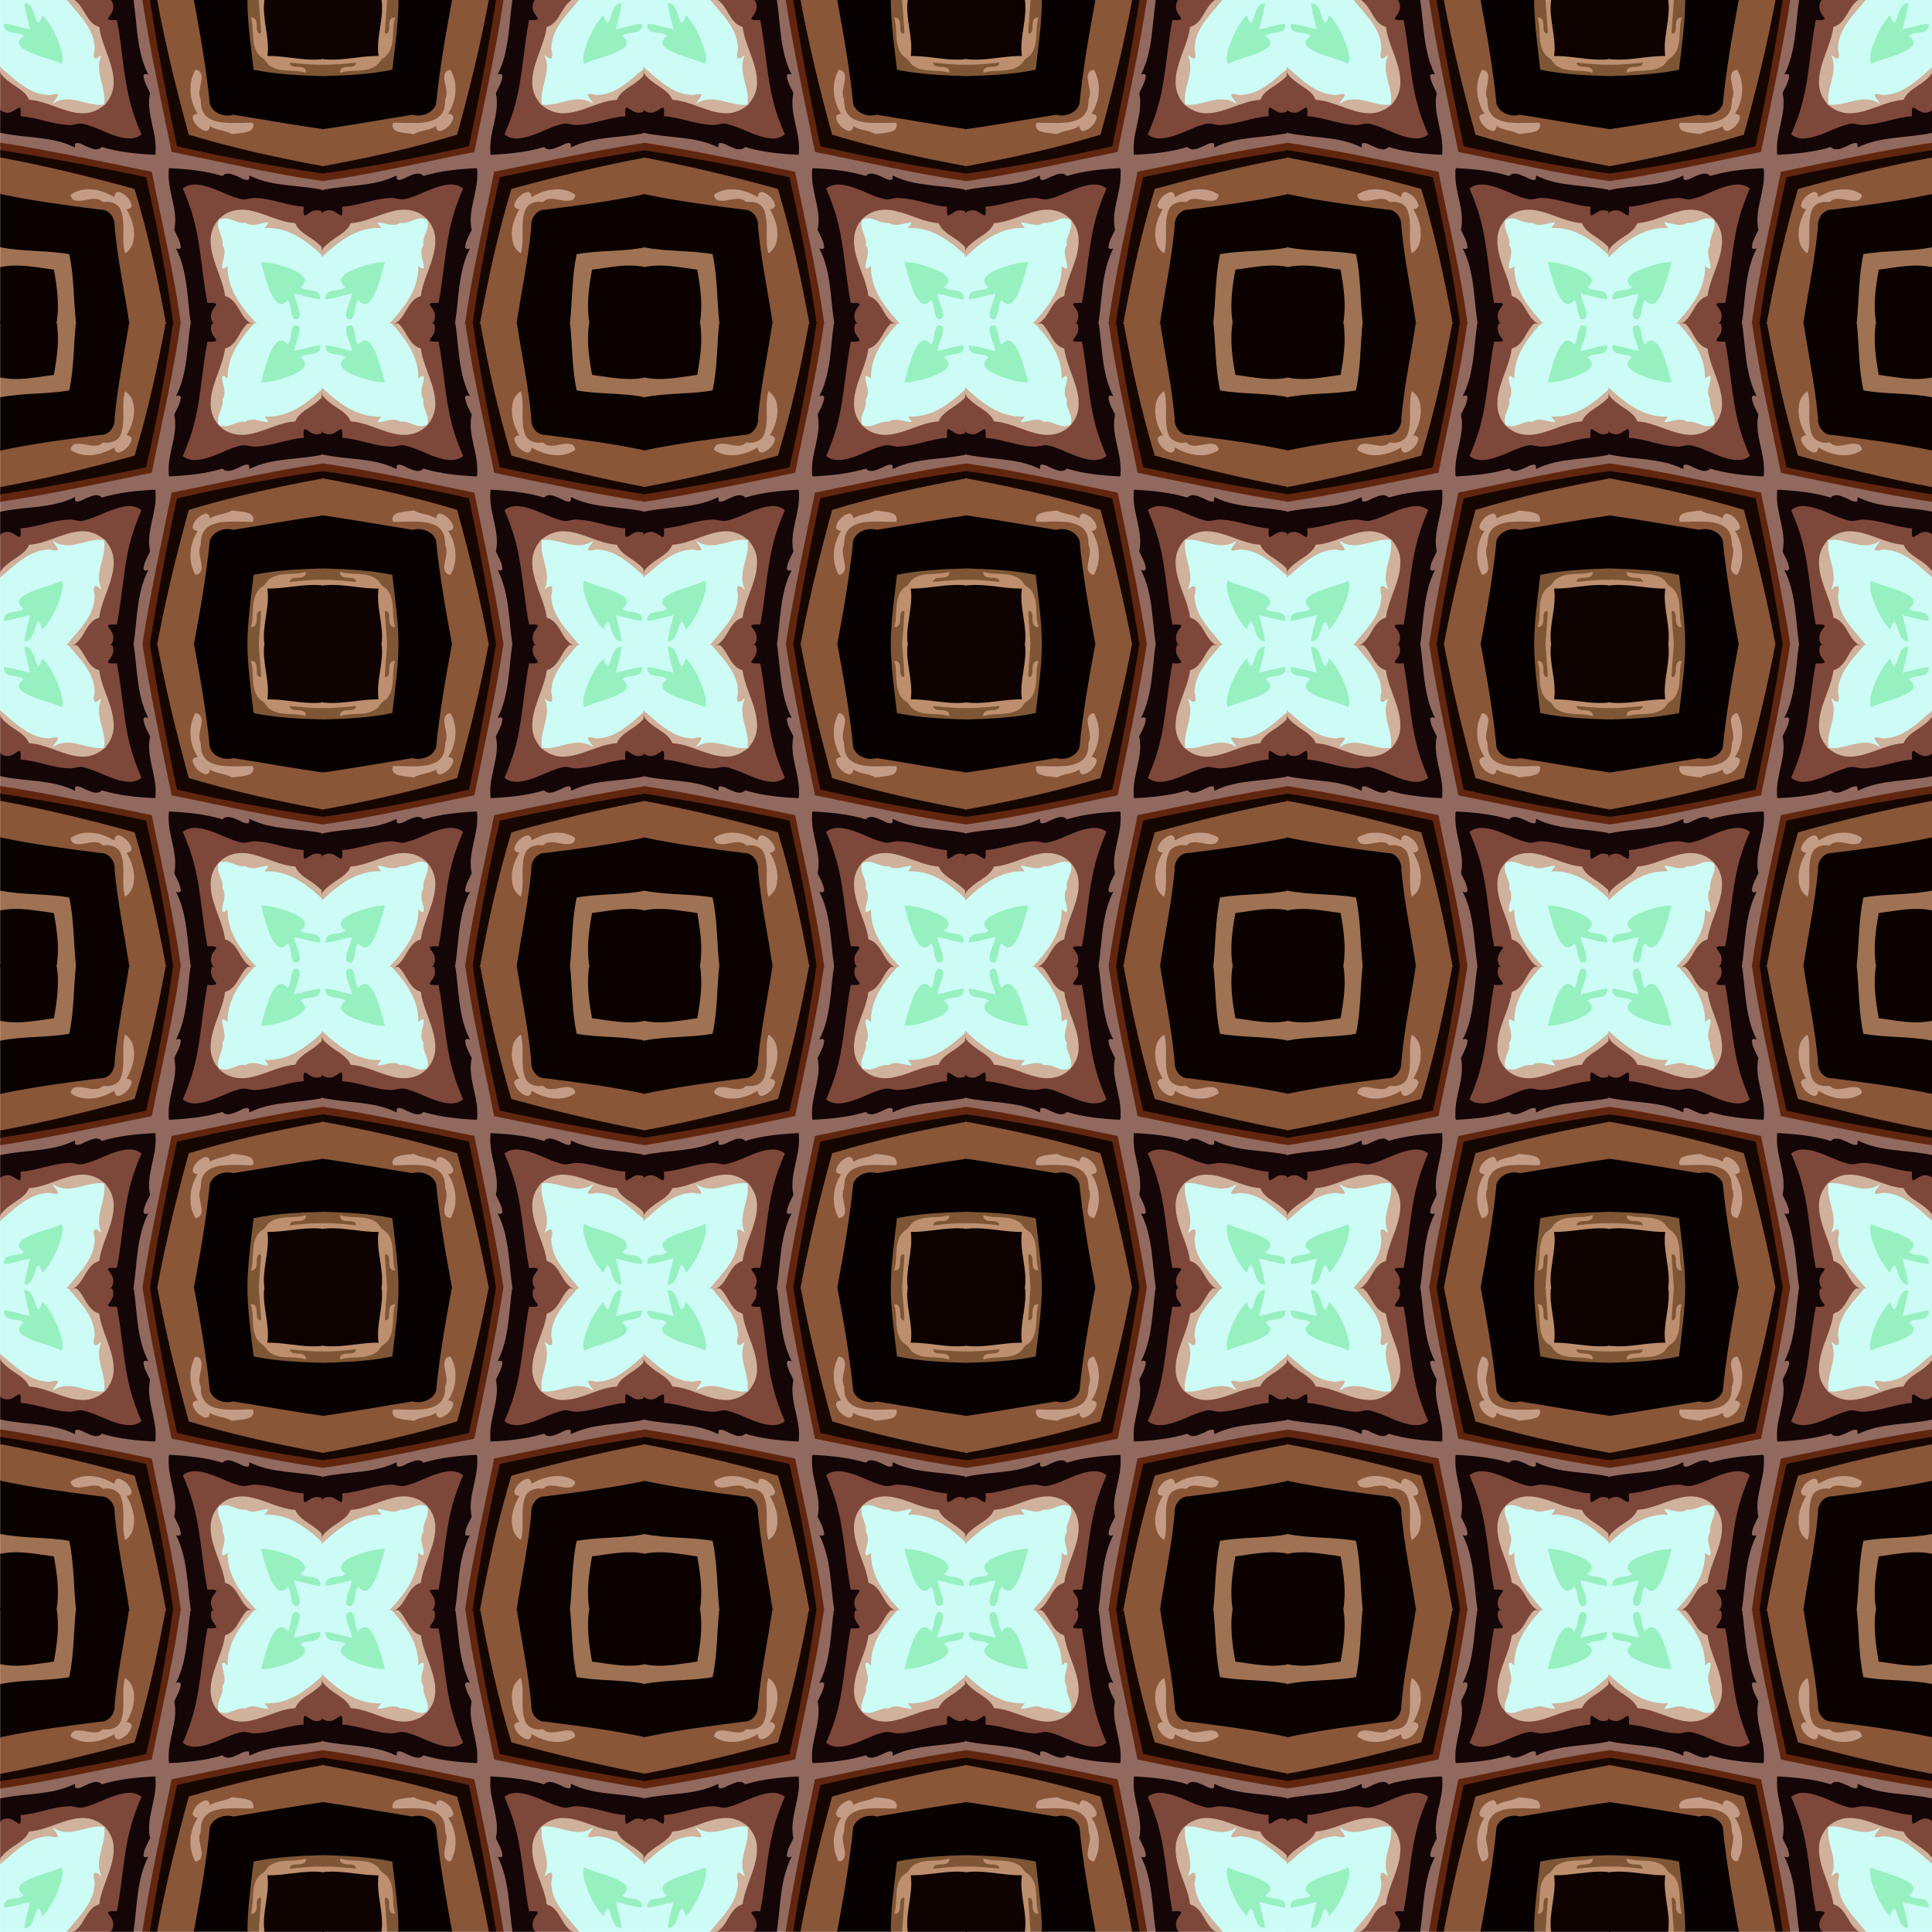
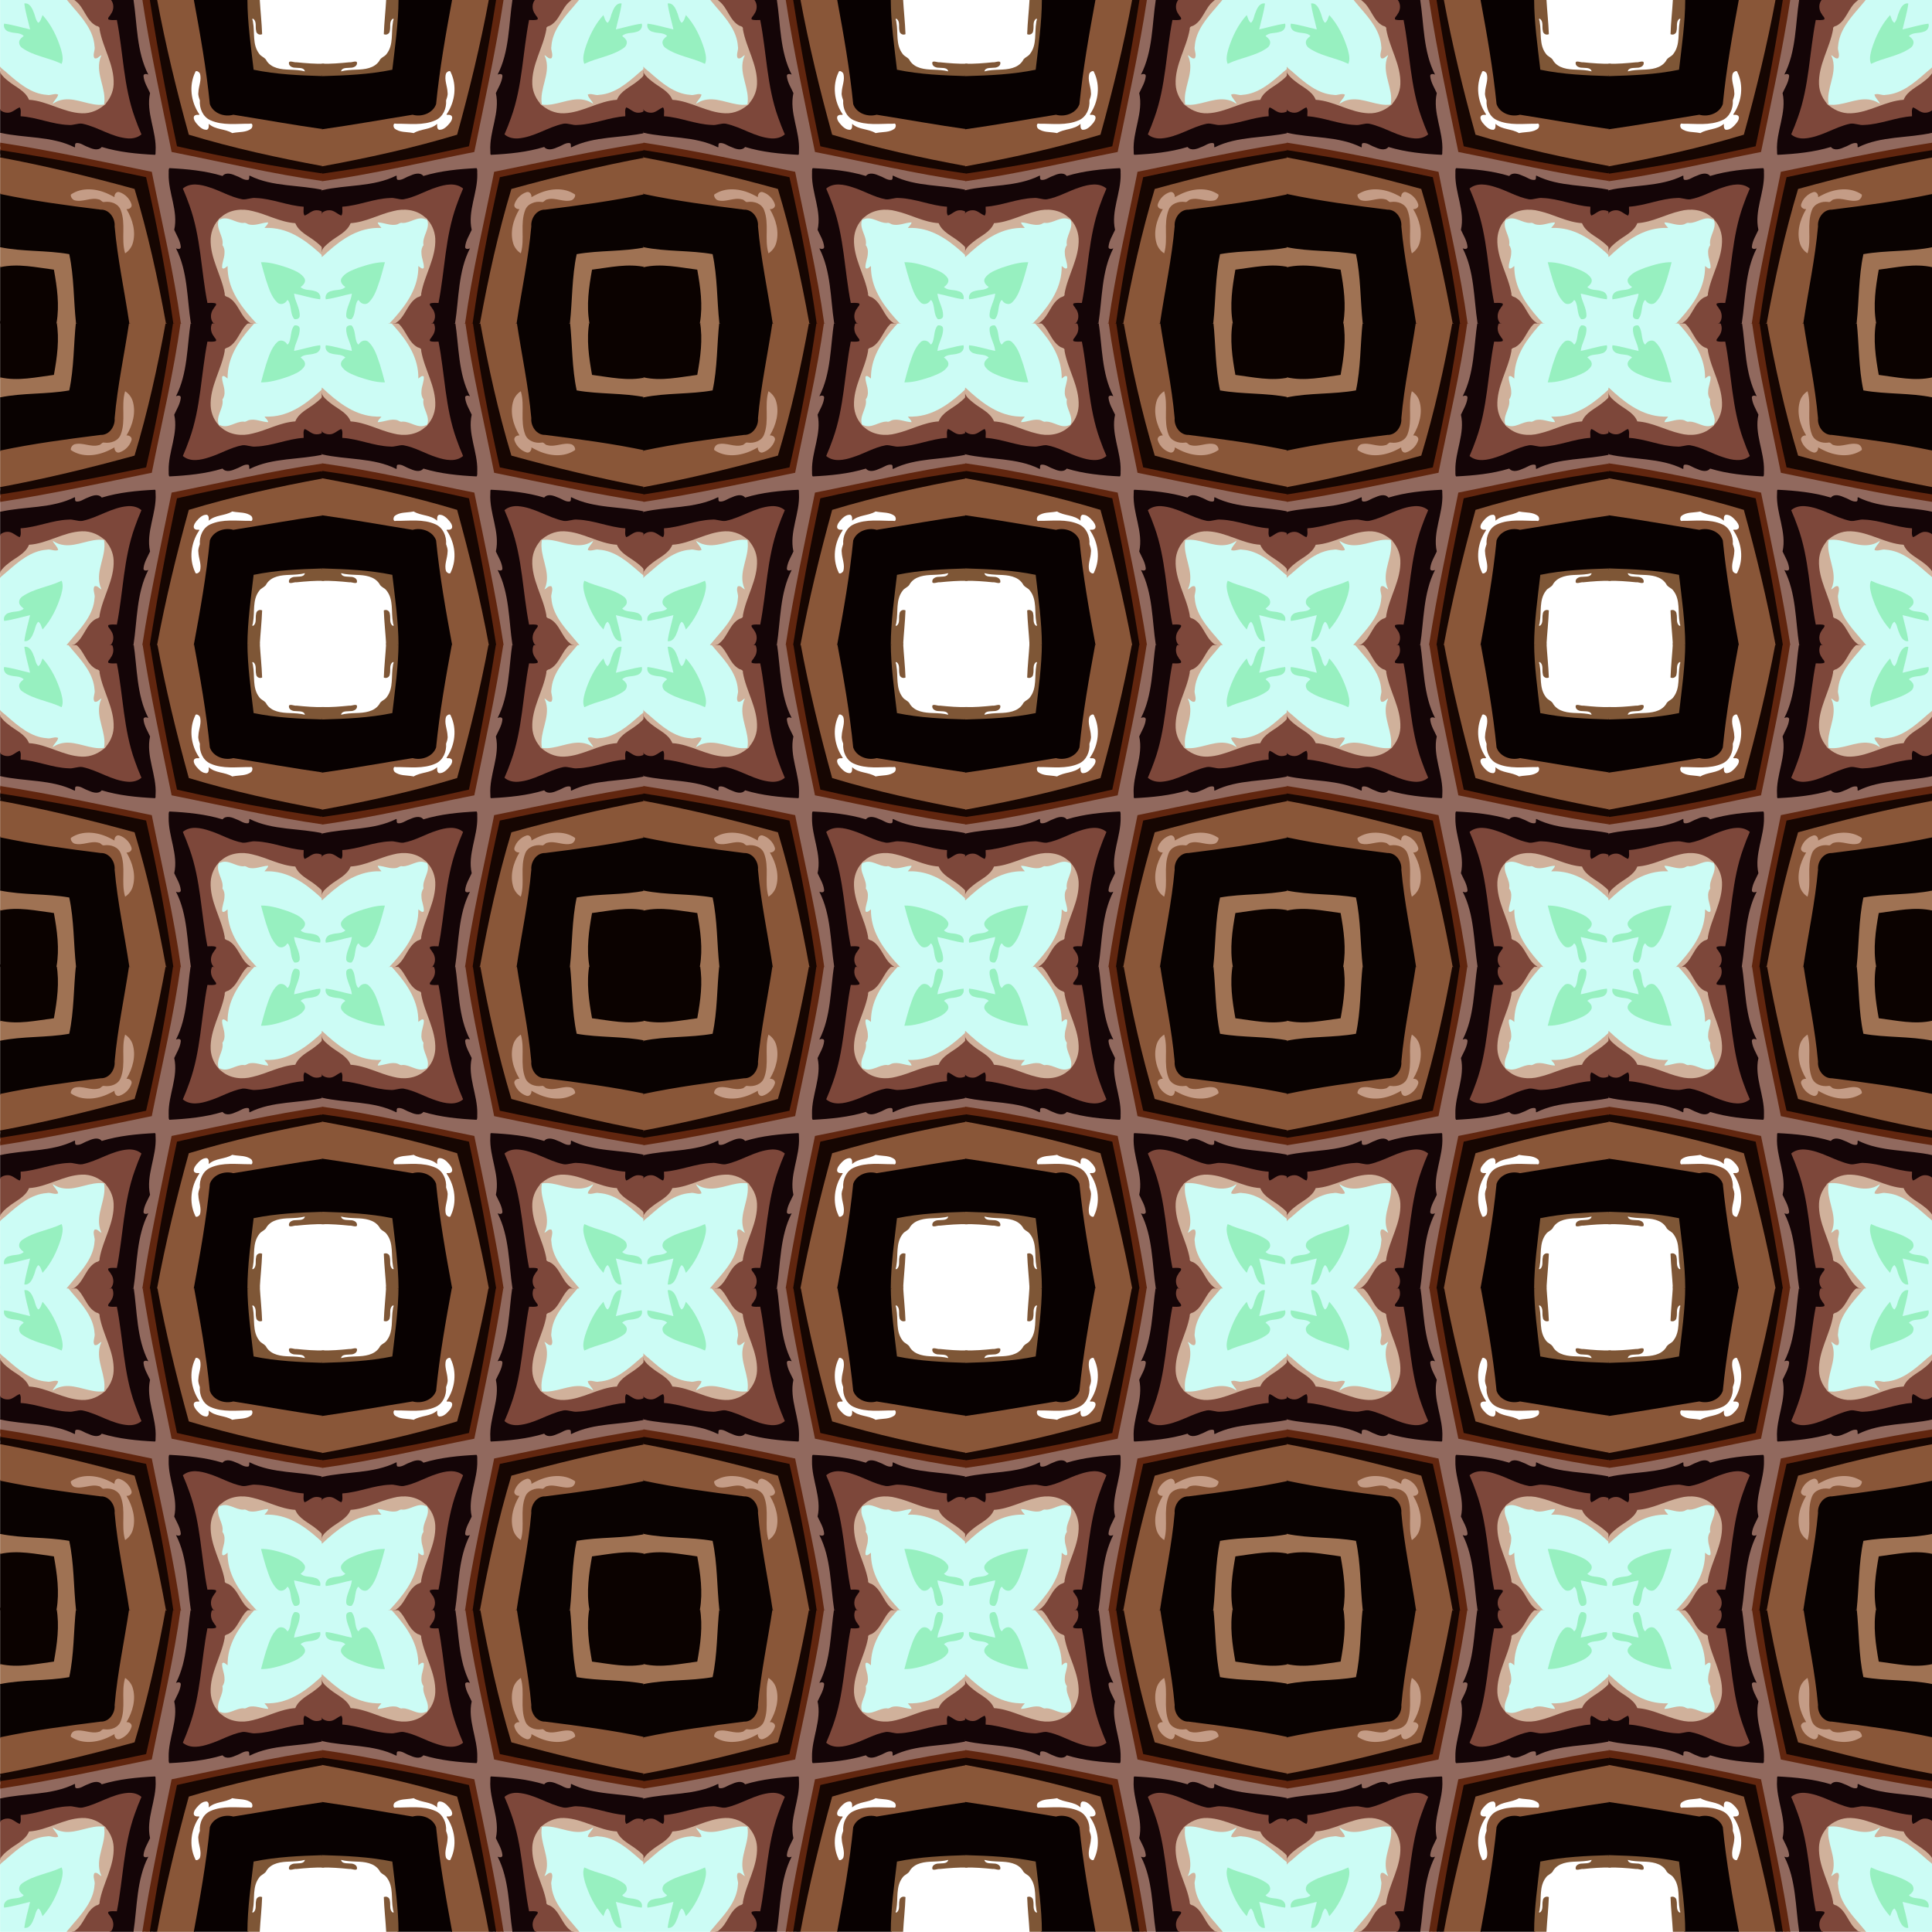
<svg xmlns="http://www.w3.org/2000/svg" xmlns:ns1="http://www.inkscape.org/namespaces/inkscape" xmlns:ns2="http://sodipodi.sourceforge.net/DTD/sodipodi-0.dtd" xmlns:xlink="http://www.w3.org/1999/xlink" width="960pt" height="960pt" viewBox="0 0 960 960" version="1.1" id="svg4245" ns1:version="0.91 r13725" ns2:docname="BackgroundPattern156Colour6.svg">
  <ns2:namedview pagecolor="#ffffff" bordercolor="#666666" borderopacity="1" objecttolerance="10" gridtolerance="10" guidetolerance="10" ns1:pageopacity="0" ns1:pageshadow="2" ns1:window-width="1600" ns1:window-height="837" id="namedview4303" showgrid="false" fit-margin-top="0" fit-margin-left="0" fit-margin-right="0" fit-margin-bottom="0" ns1:zoom="0.5580822" ns1:cx="600.27" ns1:cy="600.27" ns1:window-x="-8" ns1:window-y="-8" ns1:window-maximized="1" ns1:current-layer="svg4245" />
  <defs id="defs4305" />
  <g transform="matrix(0.999,0,0,0.999,0.641,799.5)" id="g4539">
    <g id="g4365" transform="matrix(0.998,0,0,0.998,-0.33,-0.356)">
      <path ns1:connector-curvature="0" id="path4247" d="m -0.25,0 c 0,9.434 0,18.868 0,28.303 9.03,2.033 18.24,-0.161 27.234,-1.277 1.612,-8.964 2.977,-18.21 1.348,-27.275 -9.527,0 -19.055,0 -28.582,0 l 0,0.25 z" style="opacity:1;fill:#0b0200" />
      <path ns1:connector-curvature="0" id="path4249" d="M 27.873,0.041 C 29.415,8.839 28.12,17.852 26.555,26.576 17.691,27.697 8.629,29.816 -0.25,27.793 c 0,3.5 0,7 0,10.5 11.476,-2.358 23.341,-1.453 34.869,-3.547 2.529,-11.495 2.197,-23.359 3.469,-34.996 -3.421,0 -6.842,0 -10.264,0 l 0.041,0.247 0.007,0.044 z" style="opacity:1;fill:#9f7253" />
      <path ns1:connector-curvature="0" id="path4251" d="M 37.562,-0.025 C 36.328,11.414 36.629,23.03 34.201,34.312 22.813,36.322 11.104,35.459 -0.25,37.785 c 0,9.01 0,18.021 0,27.031 17.256,-3.665 34.779,-5.883 52.275,-8.102 3.776,-1.255 5.676,-5.514 5.326,-9.283 C 58.923,31.415 62.269,15.654 64.66,-0.25 c -9.025,0 -18.051,0 -27.076,0 l -0.021,0.225 z" style="opacity:1;fill:#090201" />
      <path ns1:connector-curvature="0" id="path4253" d="M 64.121,-0.037 C 61.725,16.034 58.251,31.986 56.814,48.193 c 0.349,3.962 -2.639,8.446 -6.918,8.294 -16.786,2.115 -33.588,4.311 -50.147,7.82 0,6.242 0,12.484 0,18.727 C 22.448,78.811 44.9,73.356 67.148,67.215 73.833,45.089 78.796,22.483 82.92,-0.25 c -6.255,0 -12.51,0 -18.766,0 l -0.033,0.213 z M 62.596,35.738 c 4.007,3.327 3.9,9.159 2.696,13.764 -0.713,2.747 -1.892,5.384 -3.481,7.756 1.195,-0.194 3.348,0.113 2.92,1.801 -0.876,2.645 -3.17,4.995 -5.891,5.705 -1.584,0.189 -1.702,-1.813 -1.584,-2.934 -5.752,3.51 -13.117,5.876 -19.654,3.046 -0.653,-0.463 -2.2,-0.676 -2.088,-1.559 0.715,-2.472 3.796,-2.049 5.729,-1.689 3.072,0.421 6.841,1.713 9.517,-0.529 0.86,-0.664 2.238,0.031 3.323,-0.278 3.336,-0.108 6.127,-2.73 6.802,-5.938 1.656,-6.332 -0.089,-13.056 1.444,-19.341 l 0.202,0.147 0.066,0.048 z" style="opacity:1;fill:#895638" />
      <path ns1:connector-curvature="0" id="path4255" d="M 82.373,-0.045 C 78.28,22.483 73.361,44.878 66.748,66.807 44.634,72.903 22.308,78.328 -0.25,82.523 -0.063,83.77 -0.612,85.882 -0.003,86.634 24.425,82.799 48.741,78.263 72.92,73.092 78.479,48.846 83.098,24.382 86.578,-0.25 85.254,-0.109 83.401,-0.532 82.373,-0.045 Z" style="opacity:1;fill:#160602" />
      <path ns1:connector-curvature="0" id="path4257" d="M 86.041,-0.035 C 82.586,24.377 78.008,48.633 72.502,72.67 48.38,77.823 24.121,82.342 -0.25,86.168 -0.067,87.445 -0.605,89.568 -0.003,90.353 25.429,86.449 50.56,80.903 75.764,75.781 80.748,50.472 86.823,25.335 90.34,-0.25 c -1.423,0 -2.845,0 -4.268,0 l -0.031,0.215 z" style="opacity:1;fill:#61260f" />
      <path ns1:connector-curvature="0" id="path4259" d="M 89.803,-0.035 C 86.304,25.321 80.291,50.258 75.338,75.359 50.194,80.474 25.122,85.994 -0.25,89.887 c 0,1.814 0,3.628 0,5.441 12.174,-2.779 25.319,-1.562 36.824,-7.076 -0.206,1.209 0.862,2.392 2.105,1.961 3.397,-0.754 6.347,-3.594 9.977,-3.072 1.035,0.085 1.375,1.683 2.444,0.906 8.301,-2.446 16.964,-3.273 25.566,-3.713 0.857,8.573 -3.023,16.662 -3.21,25.164 -0.127,1.78 0.381,3.619 0.395,5.317 -1.299,2.74 -3.18,5.533 -3.075,8.671 0.1,0.906 1.115,1.304 1.912,1.062 -5.495,11.438 -5.096,24.42 -6.984,36.701 1.807,0 3.613,0 5.42,0 3.877,-25.374 9.411,-50.443 14.518,-75.588 25.172,-4.978 50.186,-10.981 75.609,-14.525 0,-1.829 0,-3.658 0,-5.486 -12.179,2.823 -25.321,1.572 -36.824,7.098 0.206,-1.209 -0.862,-2.392 -2.105,-1.961 -3.397,0.754 -6.347,3.594 -9.977,3.072 -1.035,-0.085 -1.375,-1.683 -2.444,-0.906 -8.301,2.446 -16.964,3.273 -25.566,3.713 -0.857,-8.572 3.023,-16.661 3.21,-25.162 0.127,-1.781 -0.381,-3.62 -0.395,-5.319 1.299,-2.74 3.18,-5.533 3.075,-8.671 -0.1,-0.905 -1.114,-1.305 -1.91,-1.062 5.499,-11.438 5.077,-24.425 7.004,-36.701 -1.828,0 -3.656,0 -5.484,0 l -0.031,0.215 z" style="opacity:1;fill:#91695e" />
      <path ns1:connector-curvature="0" id="path4261" d="M 94.781,-0.035 C 92.863,12.453 93.284,25.681 87.402,37.199 c 0.908,-0.432 2.607,-0.546 2.365,0.939 -0.326,2.989 -2.046,5.619 -3.244,8.279 2.102,9.392 -2.971,18.372 -2.779,27.75 0.113,0.949 -0.212,2.49 0.369,3.012 8.919,-0.451 17.906,-1.306 26.484,-3.91 1.794,2.17 4.922,0.907 7.033,-0.033 1.882,-0.634 3.719,-2.248 5.785,-1.887 0.882,0.378 0.182,2.051 0.699,2.099 11.5,-5.742 24.83,-4.455 37.135,-7.286 0,-3.966 0,-7.932 0,-11.898 -1.969,1.801 -5.044,1.873 -7.12,0.193 -0.916,-0.418 -2.188,-2.1 -3.21,-1.074 -0.633,1.262 -0.39,2.751 -0.408,4.115 -8.669,0.604 -16.87,4.822 -25.631,4.195 -1.907,-0.408 -4.006,-0.956 -6.014,-0.26 -7.473,2.014 -14.263,6.83 -22.125,7.089 -1.883,0.005 -3.833,-0.478 -5.316,-1.683 4.79,-10.696 7.451,-22.207 8.794,-33.817 0.965,-7.528 1.872,-15.065 3.259,-22.525 1.418,-0.118 3.391,0.459 4.436,-0.758 0.11,-1.672 -1.731,-2.752 -2.17,-4.309 -0.945,-1.899 -0.302,-4.135 1.004,-5.682 -3.979,0 -7.957,0 -11.936,0 l -0.031,0.215 z" style="opacity:1;fill:#140507" />
      <path ns1:connector-curvature="0" id="path4263" d="m 106.064,-0.143 c -1.81,2.142 -1.541,5.342 0.166,7.461 0.279,0.728 1.606,1.614 1.039,2.4 -1.34,0.482 -2.811,0.266 -4.207,0.264 C 99.895,26.149 99.776,42.952 94.122,58.576 93.138,61.438 92.011,64.222 90.814,67 c 3.704,3.15 9,2.02 13.183,0.634 5.621,-1.74 10.756,-4.978 16.592,-6.005 2.233,-0.187 4.352,0.947 6.613,0.662 8.122,-0.275 15.757,-3.83 23.824,-4.328 0.09,-1.431 -0.407,-3.21 0.475,-4.424 2.009,0.721 3.624,2.703 5.953,2.662 1.367,0.034 2.914,-0.493 3.795,-1.461 0,-6.471 0,-12.941 0,-19.412 -3.214,5.584 -10.103,7.331 -13.883,12.359 -0.58,0.752 -0.68,1.939 -1.876,1.68 -9.18,1.049 -17.278,7.042 -26.672,6.568 -6.425,-0.369 -12.259,-5.361 -13.368,-11.794 -1.344,-7.719 2.351,-15.02 4.749,-22.157 0.922,-2.673 1.784,-5.395 2.109,-8.215 4.544,-1.188 6.298,-6.075 8.703,-9.564 1.183,-1.843 2.766,-3.438 4.721,-4.455 -6.531,0 -13.062,0 -19.594,0 l -0.074,0.107 z" style="opacity:1;fill:#7d473a" />
      <path ns1:connector-curvature="0" id="path4265" d="m 124.719,-0.213 c -5.2,2.948 -5.947,10.039 -11.121,12.975 -1.002,0.417 -2.133,0.496 -1.906,1.863 -1.618,9.314 -7.445,17.744 -7.014,27.439 0.229,3.911 1.928,7.808 4.887,10.408 -0.843,-2.092 -0.994,-4.459 -0.03,-6.529 0.862,-2.259 1.952,-4.633 1.519,-7.115 1.974,-2.579 0.688,-6.088 0.105,-8.919 -0.06,-0.689 -0.605,-1.689 -0.199,-2.292 1.051,0.333 1.812,1.216 2.666,1.875 -0.52,-8.704 3.617,-16.909 9.047,-23.43 1.751,-2.189 3.644,-4.258 5.549,-6.312 -1.162,0.029 -2.359,-0.056 -3.502,0.037 z" style="opacity:1;fill:#d0b19b" />
      <path ns1:connector-curvature="0" id="path4267" d="M 127.467,-0.17 C 120.943,6.782 114.495,14.809 113.32,24.604 c -0.152,1.26 -0.23,2.531 -0.207,3.801 -0.698,-0.448 -1.932,-1.924 -2.717,-0.936 -0.206,2.439 1.136,4.77 1.168,7.228 0.172,1.434 -0.154,2.987 -1.023,4.088 0.866,4.382 -3.541,8.271 -1.795,12.676 0.511,1.2 2.269,1.135 3.434,1.186 3.518,-0.238 6.564,-2.937 10.148,-2.172 2.448,-2.032 5.897,-0.694 8.65,-0.144 0.847,0.066 2.463,0.931 2.903,-0.2 -0.044,-0.893 -0.788,-1.563 -1.285,-2.244 9.097,0.227 17.393,-4.558 24.072,-10.335 1.541,-1.369 3.239,-2.703 4.582,-4.202 0,-11.2 0,-22.4 0,-33.6 -11.236,0 -22.473,0 -33.709,0 l -0.074,0.08 z M 147.326,2.406 c 1.871,0.207 1.262,2.633 0.916,3.861 -0.766,3.031 -2.473,5.873 -2.506,9.057 4.36,-0.944 8.673,-2.347 13.064,-2.951 0.46,2.434 -2.38,3.253 -4.165,3.427 -1.972,0.447 -4.795,0.197 -5.849,2.333 1.529,0.758 3.289,2.661 1.928,4.361 -2.74,3.136 -6.976,4.251 -10.788,5.538 -3.104,0.864 -6.269,1.722 -9.507,1.807 1.765,-6.18 3.046,-12.715 6.702,-18.11 0.902,-1.537 3.123,-2.521 4.507,-0.996 0.675,0.281 1.008,1.996 1.707,1.154 2.372,-2.581 1.247,-6.655 3.213,-9.469 0.259,-0.034 0.517,-0.03 0.777,-0.014 z" style="opacity:1;fill:#ccfcf5" />
      <path ns1:connector-curvature="0" id="path4269" d="m 146.391,1.93 c -1.897,2.12 -1.5,5.47 -2.439,8.037 -0.241,0.618 -0.859,2.186 -1.398,0.996 -1.031,-1.48 -3.259,-2.112 -4.658,-0.764 -3.135,2.98 -4.285,7.382 -5.668,11.343 -0.911,2.892 -1.666,5.829 -2.447,8.758 4.539,0.081 8.97,-1.363 13.242,-2.752 3.044,-1.252 6.694,-2.373 8.451,-5.383 0.879,-1.726 -0.741,-3.399 -1.994,-4.246 1.854,-1.803 4.774,-1.194 7.07,-2.018 1.886,-0.318 3.28,-2.195 2.689,-4.095 -4.396,0.508 -8.779,2.031 -12.992,2.826 0.386,-3.872 3.057,-7.312 2.799,-11.262 -0.178,-1.277 -1.55,-1.649 -2.654,-1.442 z" style="opacity:1;fill:#97f0c0" />
      <path ns1:connector-curvature="0" id="path4271" d="m 160.83,33.166 c -6.938,6.507 -14.941,12.96 -24.743,14.044 -1.519,0.188 -3.052,0.2 -4.58,0.165 0.604,0.871 1.741,1.695 1.83,2.766 -3.252,-0.089 -6.559,-1.98 -9.883,-0.93 -0.829,0.322 -1.426,0.956 -2.373,0.647 -4.003,-0.131 -7.602,3.587 -11.622,1.813 -1.863,-0.807 0.049,0.852 0.652,1.297 4.24,3.608 10.24,4.221 15.473,2.818 7.197,-1.647 13.83,-5.561 21.277,-6.029 1.823,-4.547 6.795,-6.395 10.336,-9.339 1.53,-1.276 3.377,-2.642 4.053,-4.528 -0.224,-0.553 0.478,-3.796 -0.42,-2.725 z" style="opacity:1;fill:#d0b19b" />
      <path ns1:connector-curvature="0" id="path4273" d="m 61.949,35.059 c -1.925,6.908 0.525,14.391 -2.068,21.172 -1.206,3.284 -4.97,4.535 -8.193,4.098 -1.156,-0.376 -1.657,1.189 -2.821,1.268 -4.013,1.131 -8.075,-1.56 -12.07,-0.426 -1.11,0.397 -2.036,1.804 -1.791,2.842 5.567,3.884 13.017,2.988 18.842,0.203 0.989,-0.459 1.957,-0.96 2.898,-1.508 -0.156,1.356 0.884,2.971 2.404,2.516 2.804,-0.87 5.219,-3.28 6.076,-6.09 0.439,-1.507 -1.155,-2.534 -2.5,-2.387 3.078,-5.119 4.93,-11.578 2.994,-17.432 -0.676,-1.884 -1.983,-3.517 -3.67,-4.594 l -0.072,0.239 -0.03,0.098 z" style="opacity:1;fill:#c49c86" />
-       <path ns1:connector-curvature="0" id="path4275" d="M 160.965,70.672 C 135.483,74.237 110.434,80.261 85.219,85.236 80.086,110.523 74.512,135.732 70.617,161.25 c 1.355,-0.142 3.197,0.286 4.248,-0.211 3.818,-24.3 8.327,-48.489 13.465,-72.541 C 112.436,82.965 136.77,78.411 161.25,74.906 c 0,-1.425 0,-2.85 0,-4.275 l -0.247,0.036 -0.038,0.005 z" style="opacity:1;fill:#61260f" />
+       <path ns1:connector-curvature="0" id="path4275" d="M 160.965,70.672 C 135.483,74.237 110.434,80.261 85.219,85.236 80.086,110.523 74.512,135.732 70.617,161.25 c 1.355,-0.142 3.197,0.286 4.248,-0.211 3.818,-24.3 8.327,-48.489 13.465,-72.541 C 112.436,82.965 136.77,78.411 161.25,74.906 c 0,-1.425 0,-2.85 0,-4.275 z" style="opacity:1;fill:#61260f" />
      <path ns1:connector-curvature="0" id="path4277" d="M 160.963,74.441 C 136.433,77.961 112.058,82.531 87.908,88.08 82.719,112.34 78.173,136.739 74.326,161.25 c 1.335,-0.142 3.138,0.283 4.189,-0.203 4.178,-22.496 9.601,-44.747 15.678,-66.795 C 116.185,87.608 138.66,82.711 161.25,78.566 c -0.187,-1.257 0.361,-3.36 -0.247,-4.131 l -0.04,0.006 z" style="opacity:1;fill:#160602" />
      <path ns1:connector-curvature="0" id="path4279" d="M 160.955,78.113 C 138.33,82.266 115.814,87.186 93.785,93.852 87.646,116.1 82.176,138.551 77.969,161.25 c 6.267,0 12.534,0 18.801,0 3.191,-17.272 6.266,-34.589 7.994,-52.078 1.644,-4.368 6.972,-6.084 11.215,-4.875 15.096,-2.406 30.137,-5.134 45.271,-7.26 0,-6.326 0,-12.652 0,-18.979 l -0.246,0.046 -0.049,0.009 z m -44.965,16.629 c 2.968,0.569 6.483,0.141 8.947,2.178 0.77,0.711 0.903,2.954 -0.648,2.396 -6.56,0.073 -13.546,-1.041 -19.73,1.731 -3.781,1.661 -5.557,5.96 -5.271,9.902 -0.398,1.228 -0.959,2.574 -0.729,3.961 0.082,3.155 1.764,6.297 0.763,9.415 -0.384,0.885 -2.131,1.924 -2.379,0.564 -3.144,-6.593 -2.117,-14.495 1.854,-20.52 0.957,-1.076 -0.965,-0.362 -1.601,-0.772 -1.833,-0.647 -0.617,-2.907 0.221,-3.924 1.339,-1.594 3.138,-3.584 5.4,-3.375 1.114,0.496 0.925,1.959 0.926,2.961 3.225,-3.023 8.079,-2.377 11.701,-4.625 0.182,0.036 0.365,0.073 0.547,0.109 z" style="opacity:1;fill:#895638" />
      <path ns1:connector-curvature="0" id="path4281" d="m 76.887,83.82 c -8.919,0.451 -17.906,1.306 -26.484,3.91 -1.794,-2.17 -4.922,-0.907 -7.033,0.033 -1.882,0.634 -3.719,2.248 -5.785,1.887 -0.882,-0.378 -0.182,-2.051 -0.699,-2.099 C 25.353,93.29 12.066,92.026 -0.25,94.816 c 0,3.97 0,7.94 0,11.91 1.908,-1.702 4.854,-1.907 6.91,-0.316 1.014,0.42 2.141,2.096 3.324,1.322 0.79,-1.236 0.46,-2.836 0.504,-4.23 8.669,-0.604 16.87,-4.822 25.631,-4.195 1.907,0.408 4.006,0.956 6.014,0.26 7.473,-2.014 14.263,-6.83 22.125,-7.089 1.883,-0.005 3.833,0.478 5.316,1.683 -4.79,10.696 -7.451,22.207 -8.794,33.817 -0.965,7.528 -1.872,15.065 -3.259,22.525 -1.42,0.117 -3.391,-0.457 -4.439,0.758 -0.115,1.679 1.74,2.76 2.172,4.324 0.937,1.895 0.297,4.123 -1.002,5.666 3.985,0 7.97,0 11.955,0 1.916,-12.561 1.484,-25.863 7.391,-37.449 -0.908,0.432 -2.607,0.546 -2.365,-0.939 0.326,-2.989 2.046,-5.619 3.244,-8.279 -2.157,-9.751 3.321,-19.062 2.764,-28.826 -0.125,-0.573 0.195,-1.829 -0.354,-1.936 z" style="opacity:1;fill:#140507" />
      <path ns1:connector-curvature="0" id="path4283" d="m 63.477,91.994 c -8.081,0.584 -14.891,5.687 -22.695,7.332 -2.363,0.375 -4.598,-0.927 -6.984,-0.617 -8.122,0.275 -15.757,3.83 -23.824,4.328 -0.094,1.427 0.413,3.22 -0.477,4.426 -2.009,-0.724 -3.623,-2.701 -5.951,-2.666 C 2.179,104.761 0.631,105.283 -0.25,106.25 c 0,6.474 0,12.948 0,19.422 3.215,-5.583 10.098,-7.335 13.881,-12.359 0.582,-0.751 0.681,-1.939 1.878,-1.68 9.18,-1.049 17.278,-7.042 26.672,-6.568 6.425,0.369 12.259,5.361 13.368,11.794 1.344,7.719 -2.351,15.02 -4.749,22.157 -0.922,2.673 -1.784,5.395 -2.109,8.215 -4.544,1.188 -6.298,6.075 -8.703,9.564 -1.183,1.843 -2.766,3.438 -4.721,4.455 6.531,0 13.062,0 19.594,0 1.799,-2.091 1.685,-5.256 0.016,-7.389 -0.298,-0.796 -1.734,-1.737 -1.149,-2.579 1.341,-0.482 2.812,-0.266 4.209,-0.264 3.168,-16.167 3.286,-32.97 8.94,-48.594 C 67.862,99.562 68.989,96.778 70.186,94 68.352,92.396 65.86,91.845 63.477,91.994 Z" style="opacity:1;fill:#7d473a" />
-       <path ns1:connector-curvature="0" id="path4285" d="m 115.271,94.156 c -3.377,2.116 -7.781,1.65 -11.02,4.059 0.179,-1.464 -1.12,-3.004 -2.65,-2.381 -2.721,1.025 -5.188,3.396 -5.863,6.275 -0.257,1.44 1.301,2.251 2.541,2.145 -3.822,5.89 -4.941,13.624 -2.088,20.149 0.41,0.69 0.493,2.164 1.564,1.642 2.224,-0.367 2.697,-2.964 2.316,-4.83 -0.251,-3.132 -1.908,-6.502 -0.435,-9.537 0.303,-1.871 0.073,-4.024 0.967,-5.85 1.893,-4.654 7.407,-5.821 11.879,-6.061 4.388,-0.273 8.78,0.089 13.17,0.053 0.948,-1.741 -0.185,-3.822 -2.021,-4.297 -2.67,-0.958 -5.621,-0.951 -8.359,-1.367 z" style="opacity:1;fill:#c49c86" />
      <path ns1:connector-curvature="0" id="path4287" d="m 160.965,96.572 c -15.048,2.119 -30.003,4.833 -45.01,7.223 -4.436,-1.272 -10.077,0.711 -11.684,5.289 -1.735,17.523 -4.809,34.861 -8.012,52.166 9.079,0 18.158,0 27.236,0 0.029,-11.604 1.718,-23.091 3.041,-34.6 11.412,-2.327 23.091,-2.774 34.713,-3.129 0,-8.997 0,-17.993 0,-26.99 l -0.247,0.036 -0.038,0.005 z" style="opacity:1;fill:#080101" />
      <path ns1:connector-curvature="0" id="path4289" d="m 40.439,104.523 c -9.2,0.343 -17.164,6.155 -26.301,6.719 -1.776,4.466 -6.645,6.325 -10.14,9.186 -1.62,1.243 -3.237,2.653 -4.249,4.431 0.274,0.786 -0.623,4.057 0.603,2.825 6.336,-5.152 12.401,-11.734 20.727,-13.241 2.098,-0.526 4.244,-0.173 6.359,0.162 0.949,0.265 2.278,-0.486 1.584,-1.555 -0.433,-0.879 -1.096,-1.614 -1.658,-2.408 5.136,2.66 10.999,0.751 16.218,-0.561 2.932,-0.747 6.049,-1.21 9.058,-0.521 -3.217,-3.24 -7.589,-5.255 -12.201,-5.037 z" style="opacity:1;fill:#d0b19b" />
      <path ns1:connector-curvature="0" id="path4291" d="m 48.797,108.729 c -6.614,0.312 -13.083,4.302 -19.734,2.092 -1.11,-0.371 -2.124,-0.962 -3.121,-1.564 0.659,1.671 2.4,2.836 2.732,4.594 -1.762,0.812 -3.734,-0.625 -5.612,-0.15 -7.95,0.509 -14.237,6.035 -19.962,11.014 -1.068,1.021 -2.409,1.877 -3.35,2.937 0,11.2 0,22.4 0,33.6 11.239,0 22.478,0 33.717,0 5.241,-6.495 12.029,-12.649 13.586,-21.256 0.496,-2.169 0.242,-4.319 -0.166,-6.453 -0.179,-0.706 0.237,-1.678 1.025,-1.023 1.313,0.792 2.432,1.872 3.826,2.537 -2.775,-3.891 -2.569,-8.959 -1.377,-13.348 0.963,-4.16 2.51,-8.421 1.699,-12.746 -1.076,-0.201 -2.17,-0.285 -3.264,-0.232 z m -18.605,21.268 c 0.714,3.889 -1.009,7.717 -2.364,11.269 -1.76,4.016 -3.828,7.967 -6.738,11.261 -0.6,-1.161 -0.887,-3.165 -2.4,-3.414 -1.483,0.694 -1.511,2.769 -2.154,4.096 -0.81,1.997 -1.381,4.84 -3.744,5.551 -0.879,-0.201 0.158,-2.088 0.107,-2.98 0.72,-3.396 1.705,-6.73 2.445,-10.121 -4.39,0.95 -8.687,2.341 -13.145,2.971 -0.456,-2.526 2.537,-3.288 4.408,-3.467 1.899,-0.412 4.591,-0.227 5.602,-2.273 -1.49,-0.856 -3.446,-2.827 -1.986,-4.564 2.785,-2.899 6.926,-3.841 10.576,-5.188 3.115,-1.085 6.359,-1.859 9.336,-3.299 l 0.057,0.16 z" style="opacity:1;fill:#ccfcf5" />
      <path ns1:connector-curvature="0" id="path4293" d="m 51.592,109.217 c 1.178,7.495 -4.135,14.576 -2.127,22.082 0.061,0.667 0.959,2.199 0.696,2.188 -1.016,-0.55 -2.17,-2.178 -3.438,-1.478 -1.015,1.837 0.558,3.961 0.077,5.913 -0.481,7.584 -5.743,13.74 -10.568,19.276 -1.155,1.337 -2.297,2.682 -3.413,4.051 1.605,-0.122 3.479,0.498 4.688,-0.879 4.253,-3.338 5.168,-9.675 10.123,-12.237 1.014,-0.287 1.848,-0.539 1.681,-1.769 1.619,-9.31 7.443,-17.738 7.012,-27.43 -0.182,-3.986 -2.053,-7.75 -4.855,-10.549 0.042,0.277 0.083,0.553 0.125,0.83 z" style="opacity:1;fill:#d0b19b" />
      <path ns1:connector-curvature="0" id="path4295" d="m 160.992,123.029 c -11.683,0.352 -23.43,0.831 -34.908,3.199 -1.332,11.641 -3.06,23.279 -3.088,35.021 2.049,0 4.099,0 6.148,0 0.315,-5.771 0.987,-11.519 1.186,-17.297 -1.348,-0.658 -2.956,0.238 -3.002,1.752 -0.487,1.901 0.4,4.486 -1.345,5.836 -1.13,0.54 -0.126,-1.014 -0.213,-1.569 0.985,-5.236 -0.396,-11.236 3.074,-15.747 0.958,-1.523 3.017,-1.849 3.701,-3.539 2.495,-3.816 7.419,-4.322 11.552,-4.435 2.515,-0.106 5.14,-0.203 7.542,-0.836 -0.457,2.076 -3.088,1.58 -4.658,1.814 -1.534,-0.05 -3.6,0.801 -3.271,2.671 0.428,0.993 2.668,-0.156 3.768,0.043 4.571,-0.459 9.168,-0.832 13.772,-0.72 0,-2.068 0,-4.135 0,-6.203 l -0.25,0.008 -0.008,2.4e-4 z" style="opacity:1;fill:#7e5636" />
-       <path ns1:connector-curvature="0" id="path4297" d="m 151.832,124.82 c -5.671,1.755 -12.346,-0.238 -17.523,3.322 -1.775,1.043 -2.298,3.277 -4.139,4.148 -3.994,2.802 -4.321,8.097 -4.447,12.534 -0.116,2.488 -0.229,4.948 -1.002,7.329 1.69,0.421 2.858,-1.211 2.824,-2.74 0.344,-1.659 -0.38,-3.957 1.183,-5.078 1.748,-0.599 0.846,1.662 0.955,2.661 -0.277,4.756 -0.786,9.496 -1.039,14.253 0.937,-0.32 3.374,0.675 3.301,-0.531 -1.233,-9.069 2.7,-18.023 1.566,-27.139 9.276,-3.5e-4 18.475,-2.761 27.738,-1.488 -0.326,-1.133 0.85,-3.746 -0.996,-3.382 -5.37,-0.063 -10.717,0.52 -16.051,1.068 -0.096,-2.262 2.809,-2.014 4.338,-2.145 1.553,0.023 3.798,-0.594 3.609,-2.564 0.06,-0.395 0.021,-0.387 -0.318,-0.248 z" style="opacity:1;fill:#bd8f6f" />
      <path ns1:connector-curvature="0" id="path4299" d="m 30.145,129.27 c -6.209,2.973 -13.548,3.737 -19.318,7.75 -1.518,0.955 -2.269,3.178 -0.875,4.576 0.408,0.59 1.172,1.026 1.568,1.496 -1.875,1.774 -4.771,1.185 -7.07,2.004 -1.887,0.318 -3.277,2.198 -2.687,4.097 4.385,-0.558 8.611,-1.906 12.914,-2.869 -0.965,4.306 -2.322,8.534 -2.871,12.924 2.545,0.445 3.911,-2.305 4.63,-4.278 0.84,-1.734 0.92,-3.977 2.309,-5.36 1.309,0.731 1.54,2.57 2.166,3.846 4.393,-4.81 7.26,-10.869 9.186,-17.042 0.584,-2.334 1.341,-4.96 0.285,-7.269 l -0.221,0.117 -0.015,0.008 z" style="opacity:1;fill:#97f0c0" />
-       <path ns1:connector-curvature="0" id="path4301" d="m 154.955,131.264 c -7.376,0.184 -14.629,1.887 -22.006,1.816 1.351,9.443 -2.9,18.719 -1.438,28.17 9.913,0 19.826,0 29.738,0 0,-9.887 0,-19.775 0,-29.662 -2.085,-0.281 -4.192,-0.373 -6.295,-0.324 z" style="opacity:1;fill:#0e0301" />
    </g>
    <use x="0" y="0" xlink:href="#g4365" id="use4395" transform="matrix(-1,0,0,1,320,0)" width="100%" height="100%" />
    <use x="0" y="0" xlink:href="#g4365" id="use4397" transform="translate(320,0)" width="100%" height="100%" />
    <use x="0" y="0" xlink:href="#use4395" id="use4399" transform="translate(320,0)" width="100%" height="100%" />
    <use x="0" y="0" xlink:href="#g4365" id="use4409" transform="translate(640,0)" width="100%" height="100%" />
    <use x="0" y="0" xlink:href="#use4395" id="use4411" transform="translate(640,0)" width="100%" height="100%" />
    <use x="0" y="0" xlink:href="#g4365" id="use4413" transform="scale(1,-1)" width="100%" height="100%" />
    <use x="0" y="0" xlink:href="#use4395" id="use4415" transform="scale(1,-1)" width="100%" height="100%" />
    <use x="0" y="0" xlink:href="#use4397" id="use4417" transform="scale(1,-1)" width="100%" height="100%" />
    <use x="0" y="0" xlink:href="#use4399" id="use4419" transform="scale(1,-1)" width="100%" height="100%" />
    <use x="0" y="0" xlink:href="#use4409" id="use4421" transform="scale(1,-1)" width="100%" height="100%" />
    <use x="0" y="0" xlink:href="#use4411" id="use4423" transform="scale(1,-1)" width="100%" height="100%" />
    <use x="0" y="0" xlink:href="#g4365" id="use4425" transform="translate(0,-320)" width="100%" height="100%" />
    <use x="0" y="0" xlink:href="#use4395" id="use4427" transform="translate(0,-320)" width="100%" height="100%" />
    <use x="0" y="0" xlink:href="#use4397" id="use4429" transform="translate(0,-320)" width="100%" height="100%" />
    <use x="0" y="0" xlink:href="#use4399" id="use4431" transform="translate(0,-320)" width="100%" height="100%" />
    <use x="0" y="0" xlink:href="#use4409" id="use4433" transform="translate(0,-320)" width="100%" height="100%" />
    <use x="0" y="0" xlink:href="#use4411" id="use4435" transform="translate(0,-320)" width="100%" height="100%" />
    <use x="0" y="0" xlink:href="#use4413" id="use4437" transform="translate(0,-320)" width="100%" height="100%" />
    <use x="0" y="0" xlink:href="#use4415" id="use4439" transform="translate(0,-320)" width="100%" height="100%" />
    <use x="0" y="0" xlink:href="#use4417" id="use4441" transform="translate(0,-320)" width="100%" height="100%" />
    <use x="0" y="0" xlink:href="#use4419" id="use4443" transform="translate(0,-320)" width="100%" height="100%" />
    <use x="0" y="0" xlink:href="#use4421" id="use4445" transform="translate(0,-320)" width="100%" height="100%" />
    <use x="0" y="0" xlink:href="#use4423" id="use4447" transform="translate(0,-320)" width="100%" height="100%" />
    <use x="0" y="0" xlink:href="#g4365" id="use4449" transform="translate(0,-640)" width="100%" height="100%" />
    <use x="0" y="0" xlink:href="#use4395" id="use4451" transform="translate(0,-640)" width="100%" height="100%" />
    <use x="0" y="0" xlink:href="#use4397" id="use4453" transform="translate(0,-640)" width="100%" height="100%" />
    <use x="0" y="0" xlink:href="#use4399" id="use4455" transform="translate(0,-640)" width="100%" height="100%" />
    <use x="0" y="0" xlink:href="#use4409" id="use4457" transform="translate(0,-640)" width="100%" height="100%" />
    <use x="0" y="0" xlink:href="#use4411" id="use4459" transform="translate(0,-640)" width="100%" height="100%" />
    <use x="0" y="0" xlink:href="#use4413" id="use4461" transform="translate(0,-640)" width="100%" height="100%" />
    <use x="0" y="0" xlink:href="#use4415" id="use4463" transform="translate(0,-640)" width="100%" height="100%" />
    <use x="0" y="0" xlink:href="#use4417" id="use4465" transform="translate(0,-640)" width="100%" height="100%" />
    <use x="0" y="0" xlink:href="#use4419" id="use4467" transform="translate(0,-640)" width="100%" height="100%" />
    <use x="0" y="0" xlink:href="#use4421" id="use4469" transform="translate(0,-640)" width="100%" height="100%" />
    <use x="0" y="0" xlink:href="#use4423" id="use4471" transform="translate(0,-640)" width="100%" height="100%" />
  </g>
</svg>